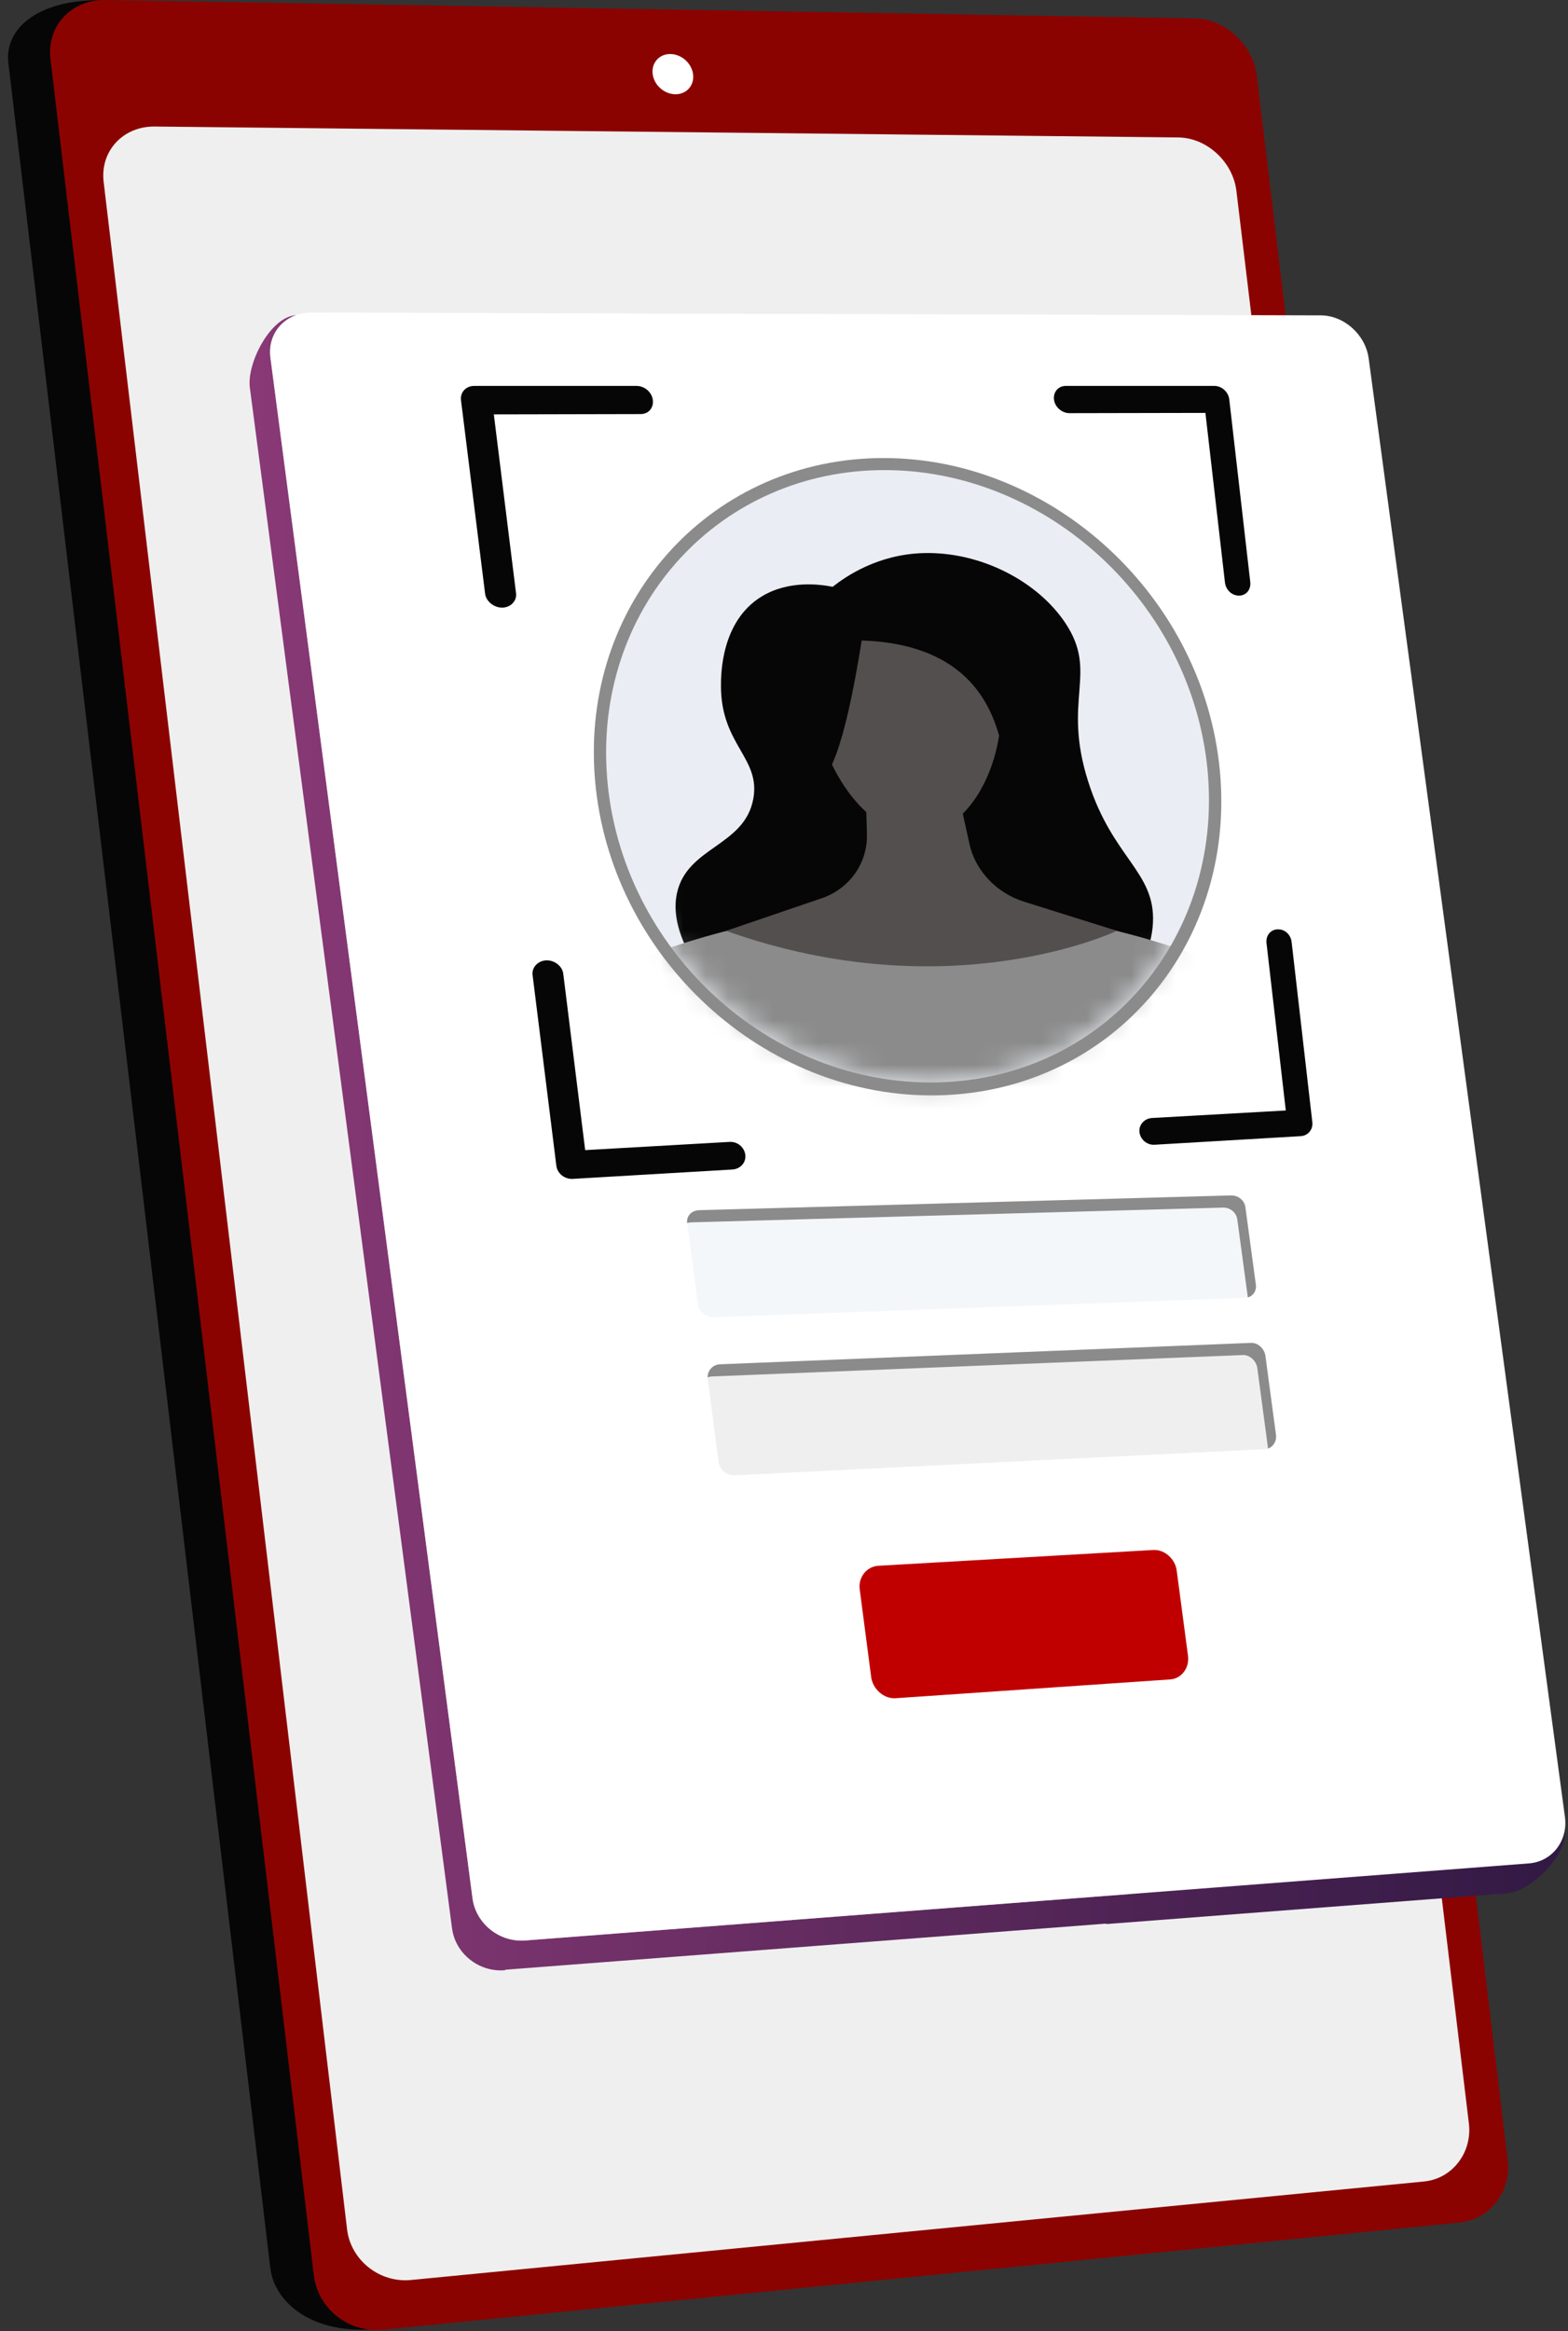
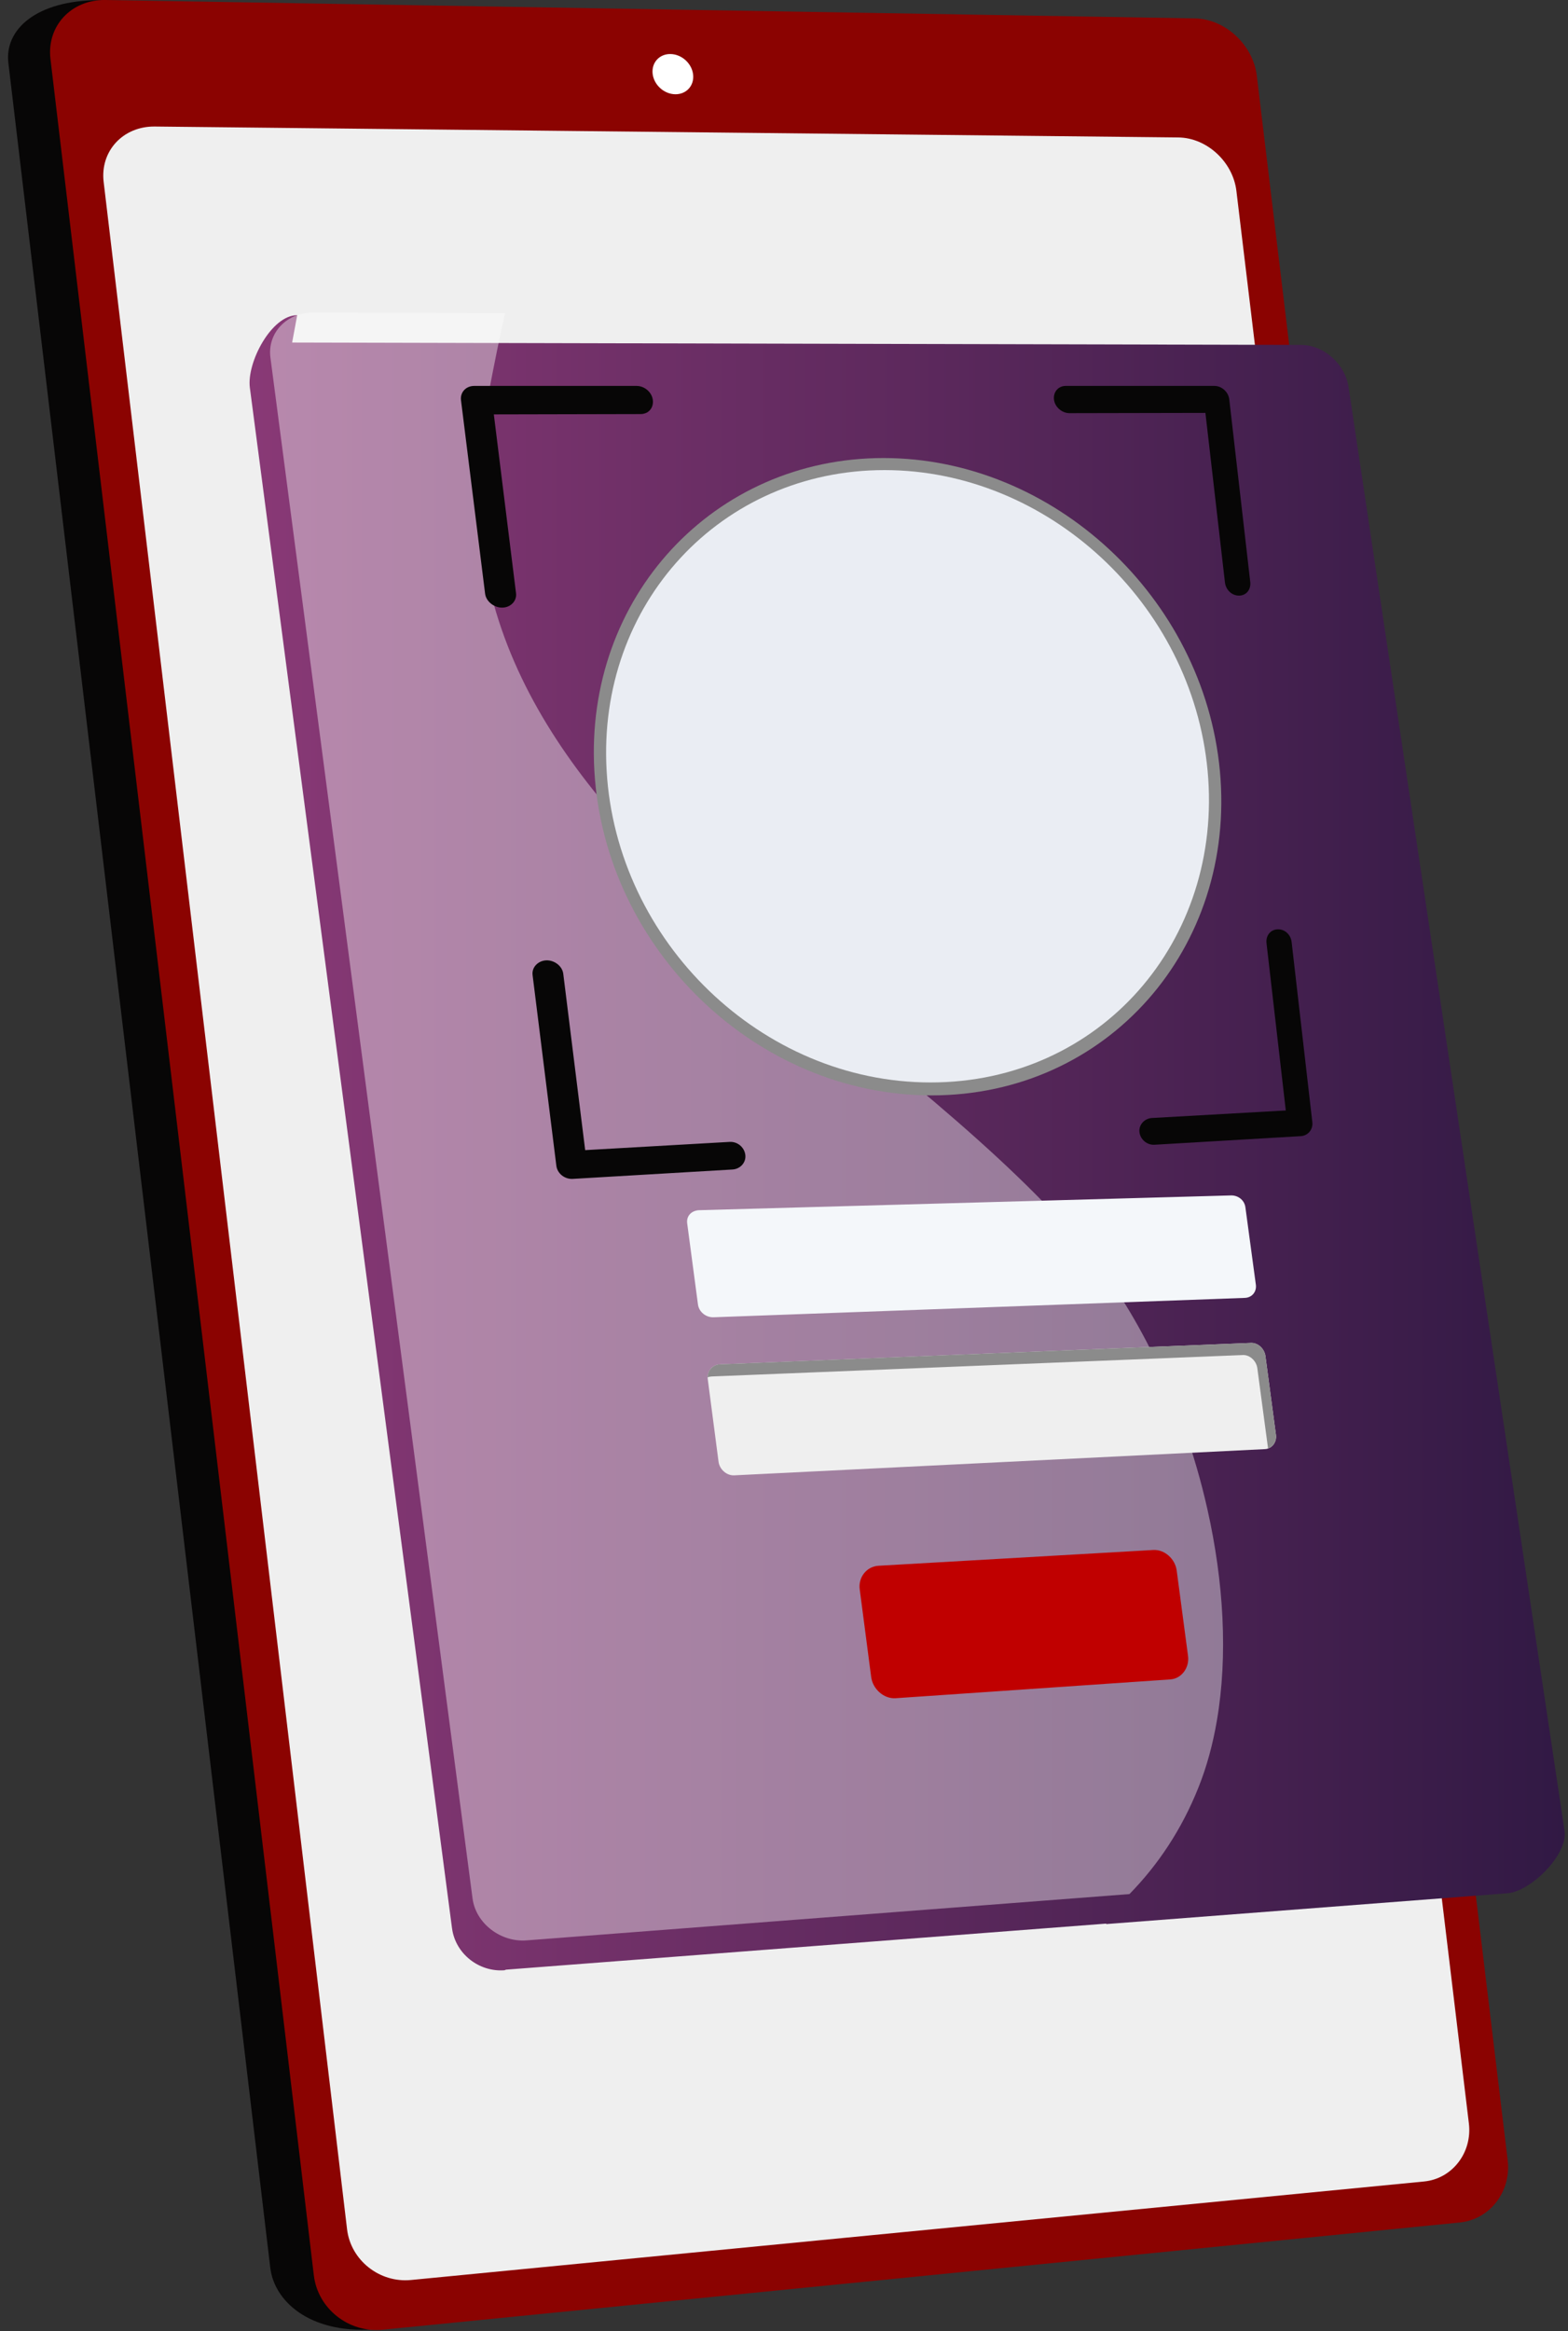
<svg xmlns="http://www.w3.org/2000/svg" width="70" height="104" viewBox="0 0 70 104" fill="none">
  <rect x="0" y="0" width="70" height="104" fill="#333333" stroke="none" />
  <g id="Group">
    <g id="Group_2">
      <path id="Vector" d="M54.02 3.543L65.158 96.069C65.325 97.456 64.368 98.7 63.028 98.833L16.639 103.923C13.797 104.1 12.241 102.648 12.066 101.173L0.373 2.803C0.198 1.336 1.593 0.007 4.446 0.007L51.258 0.993C52.613 1.015 53.854 2.163 54.02 3.543Z" fill="#070606" />
      <path id="Vector_2" d="M56.108 3.384L67.307 96.372C67.475 97.767 66.515 99.017 65.17 99.151L17.077 103.936C15.57 104.086 14.188 102.996 14.011 101.513L2.253 2.634C2.077 1.16 3.185 -0.025 4.709 0L53.335 0.82C54.695 0.843 55.941 1.997 56.108 3.384Z" fill="#8B0301" />
      <path id="Vector_3" d="M55.196 8.513L65.575 94.732C65.732 96.034 64.833 97.2 63.574 97.322L18.345 101.717C16.943 101.853 15.658 100.835 15.494 99.455L4.627 8.114C4.464 6.741 5.492 5.63 6.908 5.645L52.602 6.132C53.874 6.145 55.039 7.217 55.196 8.513Z" fill="#EFEFEF" />
      <path id="Vector_4" d="M30.942 3.32C31.001 3.815 30.645 4.211 30.147 4.205C29.648 4.199 29.195 3.792 29.136 3.296C29.077 2.8 29.433 2.403 29.932 2.411C30.431 2.418 30.882 2.825 30.942 3.32Z" fill="white" />
    </g>
    <g id="Group_3">
      <path id="Vector_5" d="M13.268 14.062L13.042 15.281H13.042L17.695 15.292L58.072 15.387C59.111 15.39 60.066 16.248 60.209 17.304L69.847 81.691C69.991 82.756 68.331 84.383 67.298 84.463L49.385 85.838V85.817L22.59 87.872C22.589 87.872 22.589 87.872 22.588 87.872L22.523 87.898C21.379 87.987 20.33 87.157 20.181 86.031C20.181 86.031 20.181 86.036 20.181 86.036L11.154 17.293C11.008 16.177 12.117 14.058 13.268 14.062Z" fill="url(#paint0_linear_1_6520)" />
      <g id="Group_4">
-         <path id="Vector_6" d="M21.094 84.691C21.242 85.817 22.291 86.659 23.436 86.571L68.256 83.131C69.288 83.052 70.007 82.124 69.863 81.058L61.101 15.987C60.959 14.931 60.004 14.073 58.966 14.07L13.892 13.946C12.742 13.943 11.926 14.845 12.072 15.96L21.094 84.691Z" fill="white" />
        <path id="Vector_7" opacity="0.4" d="M12.073 15.96L21.095 84.692C21.242 85.817 22.359 86.654 23.502 86.566L50.422 84.5C51.701 83.192 52.754 81.621 53.505 79.737C53.874 78.813 54.145 77.815 54.324 76.767C54.824 73.865 54.63 70.566 53.901 67.328C53.341 64.835 52.462 62.374 51.337 60.153C50.438 58.378 49.38 56.755 48.198 55.391C47.347 54.409 46.427 53.455 45.457 52.519C44.286 51.39 43.042 50.288 41.76 49.196C38.77 46.65 35.568 44.161 32.604 41.532C25.765 35.468 20.216 28.692 21.552 19.024C21.594 18.72 22.011 16.388 22.543 13.97L13.959 13.947C12.809 13.944 11.926 14.845 12.073 15.96Z" fill="white" />
      </g>
    </g>
    <g id="Group_5">
      <g id="Group_6">
        <g id="Group_7">
          <path id="Vector_8" d="M22.426 27.108C22.059 27.114 21.7 26.835 21.656 26.486L20.58 17.854C20.537 17.502 20.8 17.217 21.169 17.217H28.417C28.777 17.217 29.102 17.498 29.144 17.845C29.187 18.191 28.957 18.473 28.598 18.473L22.046 18.487L23.037 26.465C23.081 26.814 22.792 27.102 22.426 27.108Z" fill="#070606" />
        </g>
        <g id="Group_8">
          <path id="Vector_9" d="M32.696 52.175L25.57 52.593C25.208 52.614 24.879 52.352 24.837 52.008L23.776 43.499C23.733 43.153 24.02 42.86 24.384 42.844C24.748 42.829 25.103 43.097 25.146 43.443L26.124 51.31L32.572 50.943C32.925 50.923 33.232 51.183 33.273 51.523C33.315 51.862 33.049 52.155 32.696 52.175Z" fill="#070606" />
        </g>
      </g>
      <g id="Group_9">
        <g id="Group_10">
          <path id="Vector_10" d="M55.32 26.572C54.992 26.577 54.723 26.313 54.685 25.983L53.813 18.421L47.749 18.433C47.412 18.434 47.092 18.162 47.053 17.826C47.014 17.49 47.241 17.217 47.578 17.217H54.214C54.543 17.217 54.84 17.486 54.878 17.818L55.815 25.964C55.853 26.294 55.647 26.566 55.32 26.572Z" fill="#070606" />
        </g>
        <g id="Group_11">
          <path id="Vector_11" d="M58.068 50.687L51.54 51.07C51.208 51.09 50.907 50.838 50.869 50.508C50.83 50.178 51.096 49.895 51.428 49.877L57.401 49.541L56.541 42.079C56.503 41.751 56.708 41.474 57.034 41.46C57.359 41.446 57.625 41.7 57.662 42.027L58.586 50.063C58.624 50.389 58.392 50.668 58.068 50.687Z" fill="#070606" />
        </g>
      </g>
    </g>
    <g id="Group_12">
      <path id="Vector_12" d="M31.159 58.195C31.203 58.53 31.516 58.78 31.859 58.767L55.574 57.902C55.888 57.891 56.108 57.633 56.065 57.313L55.598 53.859C55.555 53.539 55.27 53.323 54.956 53.331L31.22 53.99C30.877 54 30.634 54.242 30.678 54.577L31.159 58.195Z" fill="#F4F7FA" />
      <path id="Vector_13" d="M32.078 65.213C32.122 65.549 32.435 65.836 32.777 65.819L56.475 64.649C56.788 64.633 57.006 64.334 56.962 64.014L56.492 60.493C56.449 60.172 56.161 59.898 55.848 59.911L32.136 60.867C31.794 60.88 31.552 61.19 31.596 61.525L32.078 65.213Z" fill="#EFEFEF" />
-       <path id="Vector_14" d="M30.676 54.563C30.732 54.545 30.793 54.535 30.857 54.533L54.594 53.874C54.907 53.865 55.193 54.083 55.236 54.402L55.703 57.856C55.704 57.865 55.705 57.873 55.706 57.882C55.946 57.814 56.101 57.587 56.065 57.313L55.598 53.859C55.555 53.54 55.269 53.323 54.956 53.332L31.219 53.99C30.883 54 30.641 54.234 30.676 54.563Z" fill="#8B8B8B" />
      <path id="Vector_15" d="M31.59 61.447C31.647 61.425 31.709 61.411 31.774 61.408L55.486 60.452C55.799 60.44 56.087 60.715 56.13 61.035L56.601 64.556C56.603 64.579 56.605 64.6 56.605 64.623C56.846 64.545 56.999 64.287 56.963 64.013L56.492 60.492C56.45 60.172 56.161 59.897 55.848 59.91L32.136 60.866C31.819 60.879 31.589 61.143 31.59 61.447Z" fill="#8B8B8B" />
      <path id="Vector_16" d="M38.38 70.902C38.31 70.372 38.684 69.884 39.217 69.853L51.485 69.149C51.993 69.12 52.462 69.548 52.531 70.064L53.037 73.878C53.106 74.394 52.754 74.889 52.246 74.923L39.985 75.762C39.453 75.798 38.962 75.349 38.892 74.818L38.38 70.902Z" fill="#C00000" />
    </g>
    <g id="Group_13">
      <path id="Vector_17" d="M41.589 48.868C49.433 48.868 55.2 42.306 54.459 34.389C53.732 26.631 47.002 20.434 39.443 20.434C31.884 20.434 26.089 26.631 26.534 34.389C26.988 42.306 33.746 48.868 41.589 48.868Z" fill="#8B8B8B" />
      <g id="Group_14">
        <path id="Vector_18" d="M27.082 34.389C27.524 42.005 34.003 48.291 41.546 48.291C49.088 48.291 54.619 42.005 53.911 34.389C53.217 26.921 46.763 20.972 39.484 20.972C32.204 20.972 26.648 26.921 27.082 34.389Z" fill="#EAEDF3" />
        <g id="Clip path group">
          <mask id="mask0_1_6520" style="mask-type:luminance" maskUnits="userSpaceOnUse" x="27" y="20" width="27" height="29">
            <g id="SVGID_00000065042865227150094240000015788306244378424729_">
-               <path id="Vector_19" d="M27.082 34.389C27.524 42.005 34.003 48.291 41.546 48.291C49.088 48.291 54.619 42.005 53.911 34.389C53.217 26.921 46.763 20.972 39.484 20.972C32.204 20.972 26.648 26.921 27.082 34.389Z" fill="white" />
-             </g>
+               </g>
          </mask>
          <g mask="url(#mask0_1_6520)">
            <g id="Group_15">
-               <path id="Vector_20" d="M41.219 24.675C43.773 24.601 46.315 25.93 47.555 27.787C49.057 30.036 47.404 31.165 48.577 34.859C49.667 38.294 51.577 38.884 51.472 41.159C51.357 43.666 48.938 45.264 47.98 45.898C43.652 48.758 36.513 48.638 32.658 44.951C32.338 44.645 29.702 42.124 30.228 39.819C30.695 37.768 33.243 37.754 33.63 35.634C33.962 33.817 32.191 33.232 32.186 30.618C32.185 30.108 32.18 27.706 34.019 26.601C35.24 25.866 36.653 26.076 37.172 26.179C37.754 25.719 39.178 24.734 41.219 24.675Z" fill="#070606" />
-               <path id="Vector_21" d="M56.016 43.716C56.016 43.716 42.174 36.373 26.384 43.692C26.384 43.692 28.842 50.074 41.422 50.513C54.443 50.968 56.016 43.716 56.016 43.716Z" fill="#8B8B8B" />
              <path id="Vector_22" d="M42.515 34.184L43.279 37.652C43.541 38.843 44.485 39.841 45.72 40.228L49.859 41.526C49.859 41.526 42.417 45.089 32.415 41.528L36.744 40.053C37.969 39.602 38.742 38.47 38.703 37.188L38.614 34.229L42.515 34.184Z" fill="#544F4F" />
              <path id="Vector_23" d="M36.357 31.219C36.561 34.121 38.643 37.248 40.951 37.231C43.273 37.213 44.908 34.022 44.67 31.088C44.434 28.177 42.44 26.635 40.152 26.684C37.878 26.734 36.154 28.339 36.357 31.219Z" fill="#544F4F" />
              <path id="Vector_24" d="M38.469 28.576C39.712 28.613 41.609 28.859 43.012 30.124C45.379 32.258 44.615 35.729 45.613 35.926C46.503 36.101 47.649 33.617 47.398 30.925C47.19 28.685 46.158 26.078 43.997 25.468C42.729 25.11 42.415 25.744 38.455 26.201C36.147 26.466 37.129 27.427 36.631 27.803C34.417 29.477 35.082 34.878 36.35 34.933C36.952 34.96 37.678 33.53 38.469 28.576Z" fill="#070606" />
            </g>
          </g>
        </g>
      </g>
    </g>
  </g>
  <defs>
    <linearGradient id="paint0_linear_1_6520" x1="69.856" y1="50.983" x2="11.141" y2="50.983" gradientUnits="userSpaceOnUse">
      <stop stop-color="#311944" />
      <stop offset="1" stop-color="#893976" />
    </linearGradient>
  </defs>
</svg>